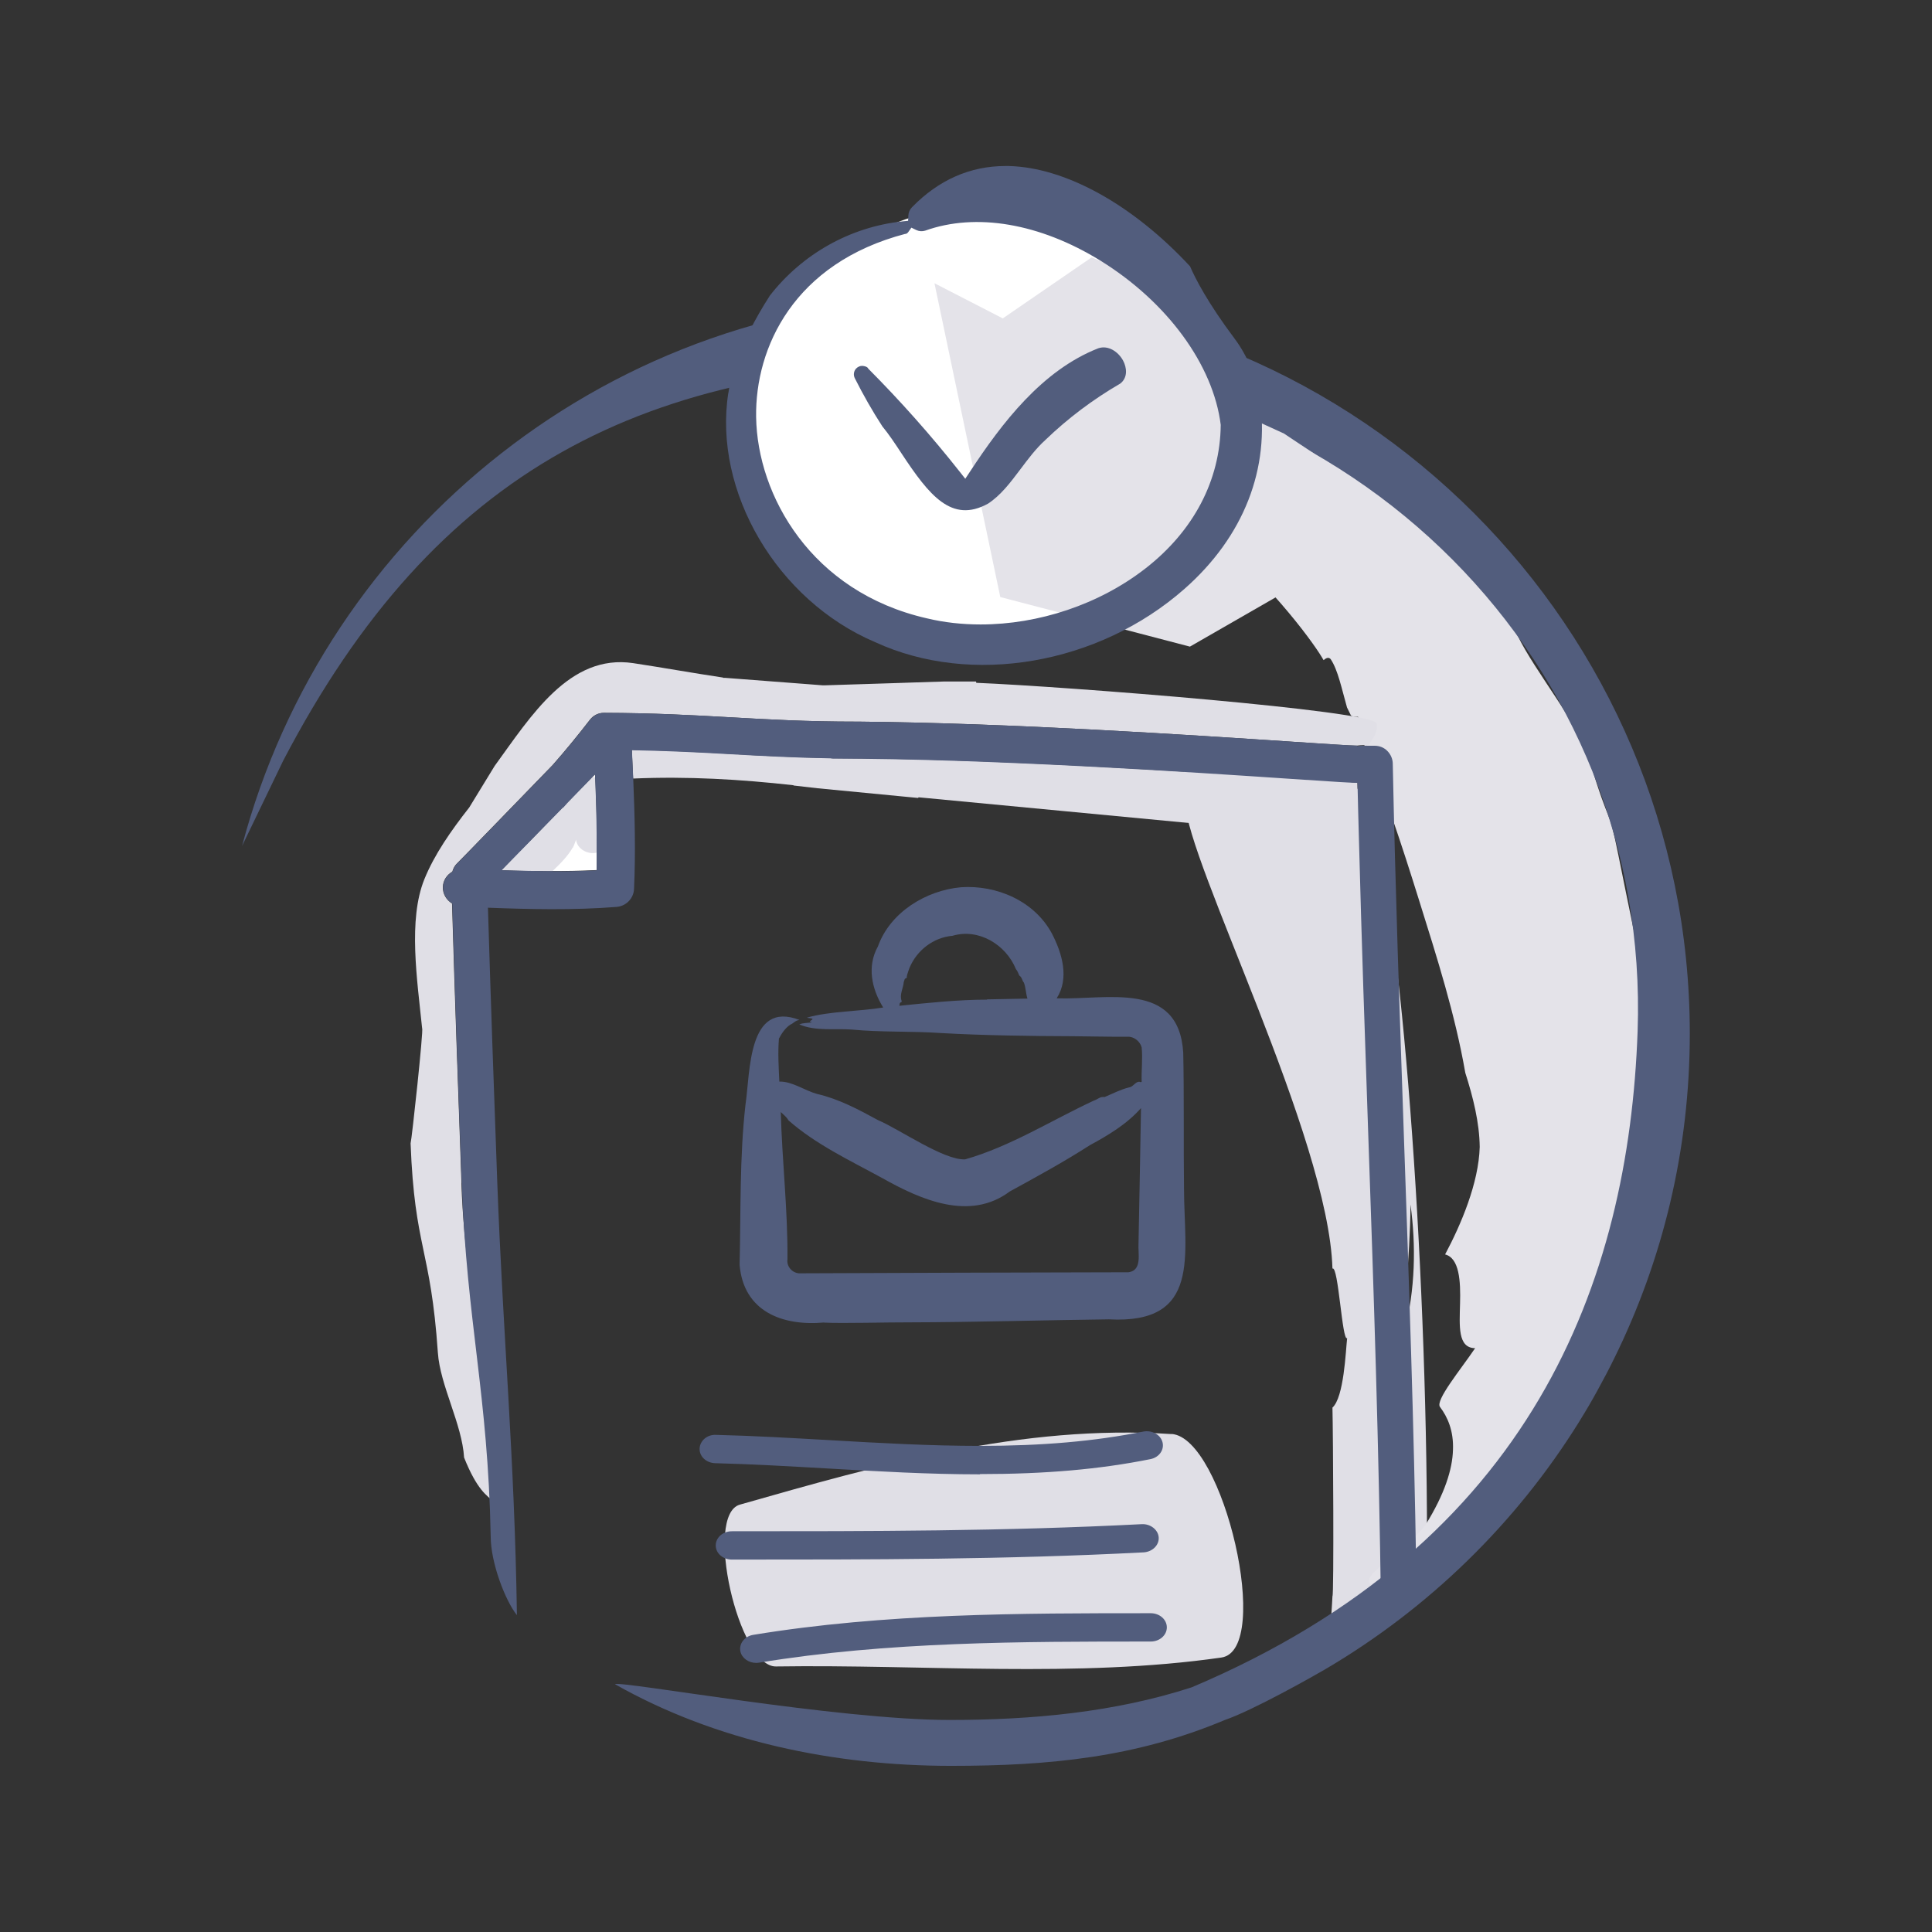
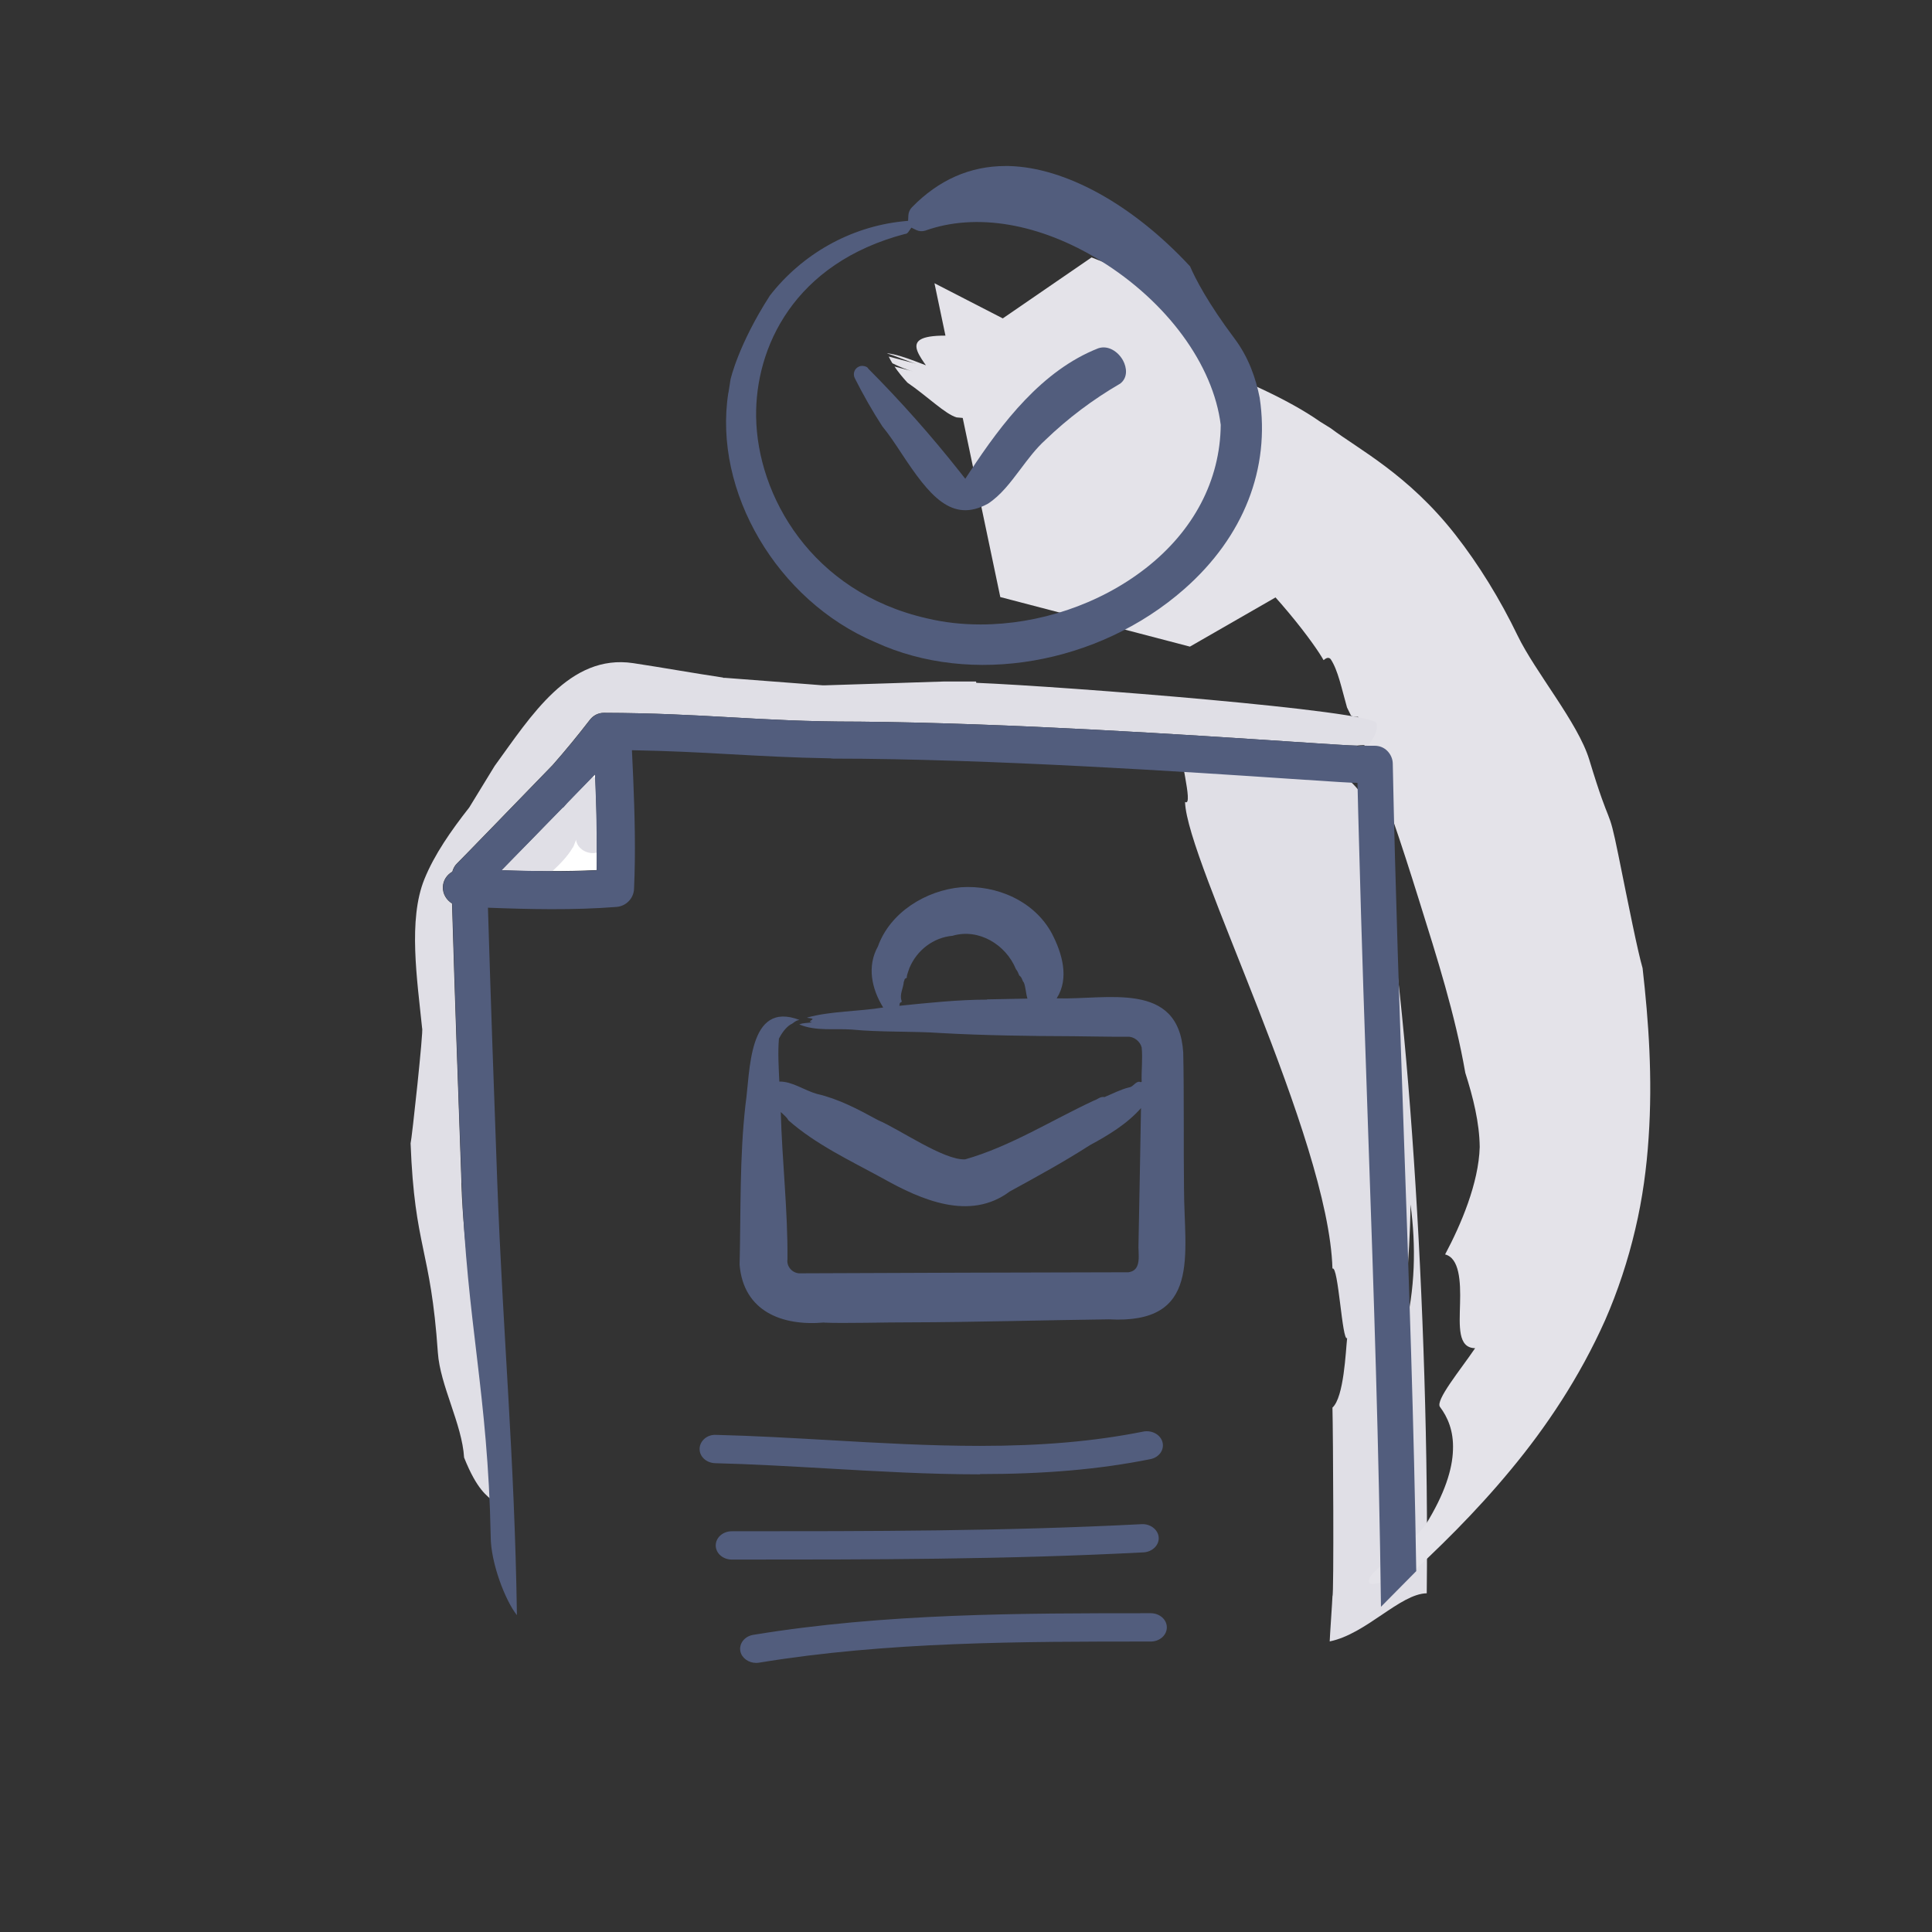
<svg xmlns="http://www.w3.org/2000/svg" id="Layer_11" viewBox="0 0 147.33 147.33">
  <rect x="0" y="0" width="147.33" height="147.33" fill="#333333" stroke="none" />
  <defs>
    <style>.cls-1{fill:none;}.cls-2{fill:#fff;}.cls-3{fill:#e4e3e9;}.cls-4{fill:#525d7d;}.cls-5{fill:#e0dfe6;}</style>
  </defs>
  <path class="cls-5" d="M90.37,61.17c.14,4.56,10.95,25.53,11.24,35.57.45-.28.74,5.61,1.12,5.3-.11,1-.24,4.51-1.12,5.3.05,1.92.12,14.37,0,14.38,0,.22-.21,3.23-.21,3.45,2.78-.56,5.36-3.63,7.4-3.67.24-21.16-1.59-47.9-3.8-57.32-.01-.06-.02-.12-.02-.18,0-3.68-3.43-6.49-8.44-7.2-.42.38-.7.74-.87,1.11-.08-.1-.15-.21-.23-.31-1.03-1.23-4.13-1.29-5.17-.11-.54-.48.8,4.05.11,3.67ZM107.27,97.89c.12-1.8.28-3.89.29-6.04.43,3.13.37,6.49-.47,9.72-.02,0-.04,0-.06,0,.14-1.29.17-2.56.24-3.68Z" />
  <path class="cls-3" d="M100.93,50.34c.19-.15.37-.26.54-.08.56.83.84,2.25,1.25,3.69.1.21.2.41.3.61.18.13.4.11.54.1.19.67.28,1.32.37,1.89,1.57,3.62,2.92,7.73,4.29,12.12,1.37,4.38,2.74,8.67,3.52,13.14.6,1.88,1.08,3.81,1.1,5.66-.08,2.76-1.43,5.92-2.64,8.19,1.09.28,1.19,2.03,1.14,3.75-.04,1.71-.19,3.38,1.15,3.4-1.14,1.68-3.05,3.98-2.68,4.48.58.77,1.05,1.82.99,3.28-.04,1.47-.63,3.36-2.09,5.71-1.28,1.72-4.06,3.36-4.29,4.12-.37,1.22,2.79-.9,2.42.31,2.8-2.56,5.66-5.35,8.37-8.63,2.7-3.25,5.25-7.05,7.2-11.42.96-2.19,1.74-4.56,2.29-6.91.56-2.36.87-4.71,1.02-6.99.31-4.57,0-8.88-.46-12.93-.39-1.36-1.04-4.64-1.85-8.64-.82-4.03-.51-1.63-2.22-7.27-.86-2.81-4.11-6.66-5.46-9.45-1.34-2.78-2.98-5.44-4.76-7.71-3.58-4.57-7.37-6.5-9.49-8.1l-.82-.51c-4.8-3.37-14.96-6.71-19.39-7.26-2.09-.15-4.2-.12-6.25-.05.78.58,1.5,1.18,2.1,1.74-1.91-.63-3.81-1.17-4.64-.98-4.29-.12-2.23,1.55-1.09,3.4.93.92,4-5.21,5.52-4.1-1.21-.36-1.83-.52-3.05-.87-.29.57,3.86.66,2.75,1.44-1.11-.55-2.53-.51-3.75-.84.23.92,4.15,1.38,3.74,2.15-.68,0-3.13-1.99-3.62-1.03-.09.19,1.11.53,1.72.7-3.83-.63-6.12-.14-2.97,1.79-1.17-.32-2.76-1.14-4.06-1.3,0,0,0,.01,0,.02.62.18,1.66.64,2.24.79l-2.14-.56c.08.17.18.34.28.51.51.25,1.02.48,1.58.62l-1.42-.37c.28.41.62.83.99,1.23,1.53,1.05,2.88,2.4,3.75,2.65,15.64,1.15,26.86,16.44,27.98,18.51Z" />
-   <path class="cls-4" d="M72.74,22.67c-26.01,0-47.93,17.79-54.28,41.84l3.13-6.49c11.64-22.32,27.61-30.35,52.29-30.35,29.34,0,52,23,51,51-.68,19.01-8,39-34,50,0,0,0,0,0,0-5.88,1.91-12.17,2.49-18.47,2.49-8.57,0-25-3-25.52-2.73,7.7,4.36,16.73,6.23,25.64,6.23,7.5,0,14.07-.64,20.88-3.5,2.11-.72,6.72-3.32,7.64-3.86,7.88-4.63,14.54-11.11,19.36-18.86.03-.05.06-.1.09-.15.46-.74.9-1.49,1.32-2.26.44-.8.87-1.61,1.27-2.43,3.69-7.48,5.77-15.89,5.77-24.77,0-30.97-25.18-56.17-56.13-56.17Z" />
-   <ellipse class="cls-2" cx="75.37" cy="32.9" rx="18.25" ry="17.24" />
  <polygon class="cls-3" points="71.26 21.6 76.47 24.28 83.24 19.63 91.47 22.89 94.87 31.67 97.91 33.06 102.92 36.39 101.98 42.85 90.74 49.31 76.28 45.53 71.26 21.6" />
  <path class="cls-4" d="M55.54,29.96c-1.17,7.51,3.71,15.83,11.2,19.01,7.33,3.38,17.02,1.71,23.57-4.05,4.55-4,6.56-9.21,5.75-14.59-.29-1.48-.85-3.1-1.93-4.53-2.03-2.71-2.98-4.56-3.38-5.49-4.36-4.7-9.5-7.55-13.84-7.65-.08,0-.15,0-.23,0-2.7,0-5.1,1.06-7.13,3.14-.17.17-.27.4-.28.63l-.02.41-.41.04c-4.03.42-7.69,2.52-10.13,5.66-2.42,3.76-3,6.39-3,6.39l-.16,1.02ZM69.04,17.84h.02c.08-.02.15-.07.2-.14l.24-.34.37.18c.21.1.45.12.68.05,3.88-1.39,8.74-.56,13.34,2.27,5.11,3.15,8.63,7.96,9.2,12.54-.04,4.23-2.07,8.09-5.73,10.94-3.54,2.76-8.16,4.28-12.58,4.28-1.4,0-2.79-.15-4.11-.47-8.81-2.01-12.92-9.37-13.01-15.35-.08-5.29,2.87-11.74,11.39-13.97Z" />
  <path class="cls-4" d="M66.19,28.06c-.11-.11-.27-.15-.45-.16-.17,0-.33.08-.45.2-.19.2-.23.5-.1.75.64,1.27,1.34,2.5,2.1,3.67.49.59.96,1.3,1.46,2.06,2.11,3.2,3.82,5.35,6.59,3.83.98-.64,1.7-1.6,2.47-2.62.58-.77,1.17-1.57,1.91-2.24,1.71-1.65,3.64-3.1,5.71-4.3.59-.46.5-1.22.21-1.76-.36-.66-1.12-1.19-1.89-.93-4.28,1.68-7.34,5.69-9.77,9.39l-.37.56-.41-.52c-2.17-2.75-4.53-5.41-7.01-7.9Z" />
  <path class="cls-2" d="M45.5,66.36c.06-2.47-.02-4.96-.13-7.31-.68.7-1.4,1.44-2.13,2.19-.1.11-.2.23-.3.34h-.03c-1.79,1.84-3.54,3.64-4.66,4.77,2.36.08,4.82.12,7.24,0Z" />
  <path class="cls-4" d="M62.85,100.86c1.4.07,4.98-.03,6.44-.02,4.94-.01,10.35-.17,15.27-.23,7.08.39,5.74-4.95,5.73-9.93-.04-2.92.01-7.54-.06-10.42-.35-5.52-5.83-4-9.65-4.13.98-1.53.42-3.44-.37-4.95-1.33-2.47-4.21-3.71-6.93-3.52-2.67.24-5.4,1.91-6.33,4.51-.85,1.52-.48,3.24.4,4.66-1.89.31-4.03.27-5.81.77.12.06.33.02.43.11-.11.15-.38.18-.04.25-.33.06-.67.03-.98.16,1.25.53,2.67.3,3.99.39,2.23.22,4.57.11,6.85.27,3.18.18,6.81.23,10.03.24,1.32.01,2.85.05,4.16.04.49-.03.96.35,1.08.81.09.83-.03,1.8,0,2.63-.04.02-.08.04-.14,0-.3-.07-.51.39-.81.42-.66.16-1.26.48-1.88.74-.34-.06-.52.18-.82.27-3.24,1.51-6.37,3.5-9.81,4.48-1.62.08-4.96-2.27-6.66-3-1.48-.81-3.01-1.62-4.64-1.99-.94-.26-1.9-.97-2.87-.94-.05-1.09-.12-2.21-.03-3.28.2-.39.51-.84.88-1.07.26-.11.35-.31.69-.35-3.95-1.52-3.75,3.96-4.12,6.45-.46,4.04-.35,8.15-.45,12.22.3,3.56,3.26,4.69,6.45,4.4ZM75.26,76.23c-2.15,0-4.54.25-6.68.47.04-.1-.01-.21.11-.26.07-.03.08-.06.07-.1-.19-.5.13-.98.16-1.47.06-.08.03-.2.12-.25.12-.04.13-.09.11-.16.04-.21.13-.43.2-.64.56-1.35,1.82-2.33,3.29-2.46,1.98-.59,4.07.67,4.83,2.54.13.15.18.32.26.49.23.16.21.4.35.54.14.37.15.83.27,1.22l-3.09.06ZM60.11,85.42c2.09,1.85,4.76,3.1,7.21,4.44,2.92,1.64,6.64,3.28,9.68,1,2.03-1.11,4.17-2.28,6.11-3.53,1.39-.75,2.84-1.62,3.9-2.83-.05,3.22-.13,7.11-.19,10.34-.05.75.3,2.03-.76,2.18-8.17.01-16.94.05-25.13.08-.53-.04-.96-.53-.88-1.07.03-3.76-.41-7.48-.51-11.23.2.2.42.35.57.61Z" />
-   <path class="cls-5" d="M89.34,109.36c-11.4-.76-22.32,2.36-32.92,5.38-2.75.78-.11,12.39,2.75,12.34,11.29-.17,22.97.9,33.97-.68,3.94-.57.16-16.78-3.8-17.05Z" />
  <path class="cls-4" d="M74.72,112.43c-3.9,0-7.85-.23-11.66-.45-2.81-.16-5.71-.33-8.52-.4-.68-.02-1.21-.51-1.19-1.11.02-.59.57-1.09,1.26-1.05,2.86.07,5.78.24,8.61.4,3.78.22,7.68.44,11.5.44,4.79,0,8.75-.35,12.46-1.09.66-.13,1.32.23,1.47.81.15.58-.26,1.16-.92,1.29-3.89.78-8.02,1.14-13,1.14Z" />
  <path class="cls-4" d="M55.81,118.93c-.68,0-1.23-.48-1.23-1.08s.55-1.08,1.23-1.08c10.67,0,20.74,0,31.25-.54.66-.04,1.26.42,1.3,1.01.04.59-.48,1.1-1.15,1.14-10.58.55-20.69.55-31.4.55Z" />
  <path class="cls-4" d="M57.67,126.81c-.58,0-1.1-.36-1.21-.88-.12-.58.31-1.15.98-1.26,10.04-1.65,20.34-1.65,30.31-1.65.68,0,1.23.48,1.23,1.08s-.55,1.08-1.23,1.08c-9.86,0-20.05,0-29.86,1.61-.08.01-.15.02-.23.02Z" />
-   <path class="cls-1" d="M45.37,59.05c-.06.07-.13.14-.2.2.07,0,.14,0,.21.02,0-.07,0-.15,0-.23Z" />
  <path class="cls-1" d="M103.62,64l-33.57-3.19-.04.05-1.14-.11-6.53-.64h0c-.61-.07-1.22-.14-1.83-.21h0s0,0,0,0c-4.05-.45-8.06-.69-12.23-.51.11,2.69.19,5.56.06,8.39-.03.73-.6,1.32-1.33,1.37-3.3.26-6.68.18-9.81.06.2,6.99.46,14.06.71,20.91.43,11.88.87,24.07,1.04,36.22,1.2,1.51,2.27,2.77,2.94,3.41,2.51,2.41,38.38,2.92,38.38,2.92l22.65-7.75,2.38-2.41c-.15-11.97-.55-24-.96-35.72-.26-7.47-.52-15.15-.72-22.79Z" />
  <path class="cls-1" d="M43.93,64.03c-.1.27-.2.51-.25.61-.37.64-.95,1.22-1.54,1.79,1.12,0,2.25-.02,3.36-.07.01-.45,0-.89,0-1.34-.68.17-1.49-.28-1.57-.98Z" />
-   <path class="cls-5" d="M60.51,59.9h0s0,0,0,0c.61.07,1.22.14,1.83.21h0s6.53.63,6.53.63l1.14.11.04-.05,33.57,3.19c-.04-1.44-.08-2.89-.11-4.32-.45,0-1.56-.07-5.01-.3-7.54-.5-23.23-1.55-34.98-1.55-.07,0-.14,0-.2-.02-2.93-.04-5.37-.18-7.75-.32-2.26-.13-4.63-.25-7.39-.3.03.71.07,1.45.1,2.19,4.17-.18,8.18.06,12.23.51Z" />
  <path class="cls-5" d="M35.19,90.23c-.25-6.99-.51-14.2-.72-21.33-.43-.27-.72-.73-.7-1.27.02-.51.31-.92.72-1.16.07-.24.18-.46.36-.63.31-.3,4.39-4.51,7.29-7.5.97-1.1,1.92-2.26,2.84-3.45.26-.34.65-.53,1.06-.53h0c3.83.01,6.8.18,9.67.34,3,.17,5.83.33,9.61.33.05,0,.1,0,.15,0,11.51.1,25.49,1.03,33.19,1.54,2.34.16,4.38.29,4.81.29.32-.05.61-.04.86-.03.4-.48.79-1.12.63-1.68-.28-.96-23.69-2.8-30.51-3.08l-.02-.1h-2.45l-2.2.07-1.48.05-5.37.17h-.14s-.07,0-.07,0l-1.02-.08-5.63-.43-.79-.06h-.14s0-.02,0-.02c-2.28-.34-4.54-.75-6.85-1.1-4.87-.73-7.81,4.05-10.57,7.84l-1.94,3.17c-1.39,1.77-2.66,3.59-3.42,5.47-1.25,3.09-.55,7.64-.17,11.37.12.05-.79,8.5-.88,8.77.31,8.04,1.53,7.95,2.08,15.96.17,2.5,1.85,5.46,2,8,2,5,3.01,1.62,3,7-.2-10.92-2.82-17.26-3.21-27.94Z" />
  <path class="cls-5" d="M43.68,64.65c.06-.1.15-.34.25-.61.08.7.89,1.15,1.57.98,0-1.94-.04-3.88-.12-5.74-.07-.02-.14-.02-.21-.02-.62.64-1.27,1.31-1.93,1.99-.1.11-.2.23-.3.34h-.03c-1.79,1.84-3.54,3.64-4.66,4.77,1.27.04,2.57.07,3.88.07.59-.56,1.17-1.14,1.54-1.79Z" />
  <path class="cls-4" d="M103.49,56.86c-.44,0-2.47-.14-4.81-.29-7.7-.51-21.69-1.44-33.19-1.54-.05,0-.1,0-.15,0-3.79,0-6.62-.16-9.61-.33-2.87-.16-5.83-.33-9.67-.34h0c-.41,0-.8.2-1.06.53-.92,1.2-1.87,2.35-2.84,3.45-2.9,2.99-6.97,7.2-7.29,7.5-.18.17-.29.39-.36.63-.41.24-.7.65-.72,1.16-.02.54.27,1.01.7,1.27.21,7.13.46,14.34.72,21.33.39,10.68,2,16.02,2.21,26.94,0,2,1.11,4.89,2,6-.18-12.15-1.06-21.17-1.5-33.04-.25-6.86-.5-13.92-.71-20.91,3.13.12,6.51.2,9.81-.06.73-.06,1.3-.65,1.33-1.37.13-2.83.05-5.7-.06-8.39-.03-.74-.07-1.48-.1-2.19,2.77.05,5.13.17,7.39.3,2.38.13,4.82.27,7.75.32.07.01.13.02.2.02,11.75,0,27.44,1.04,34.98,1.55,3.45.23,4.56.3,5.01.3.03,1.44.07,2.88.11,4.32.2,7.64.46,15.31.72,22.79.41,11.72.81,23.76.96,35.72l2.69-2.72c-.17-11.11-.56-22.24-.94-33.1-.32-9.33-.66-18.98-.85-28.46,0-.37-.16-.73-.42-.99-.26-.26-.6-.39-.97-.39-.12,0-.23,0-.35,0-.04,0-.08,0-.12,0-.25-.01-.54-.02-.86.03ZM42.14,66.43c-1.31,0-2.61-.03-3.88-.07,1.12-1.14,2.87-2.94,4.66-4.77h.03c.1-.11.2-.23.3-.34.66-.68,1.31-1.35,1.93-1.99.06-.07.13-.14.2-.2,0,.07,0,.15,0,.23.08,1.86.13,3.8.12,5.74,0,.45.01.9,0,1.34-1.12.06-2.24.08-3.36.07Z" />
</svg>